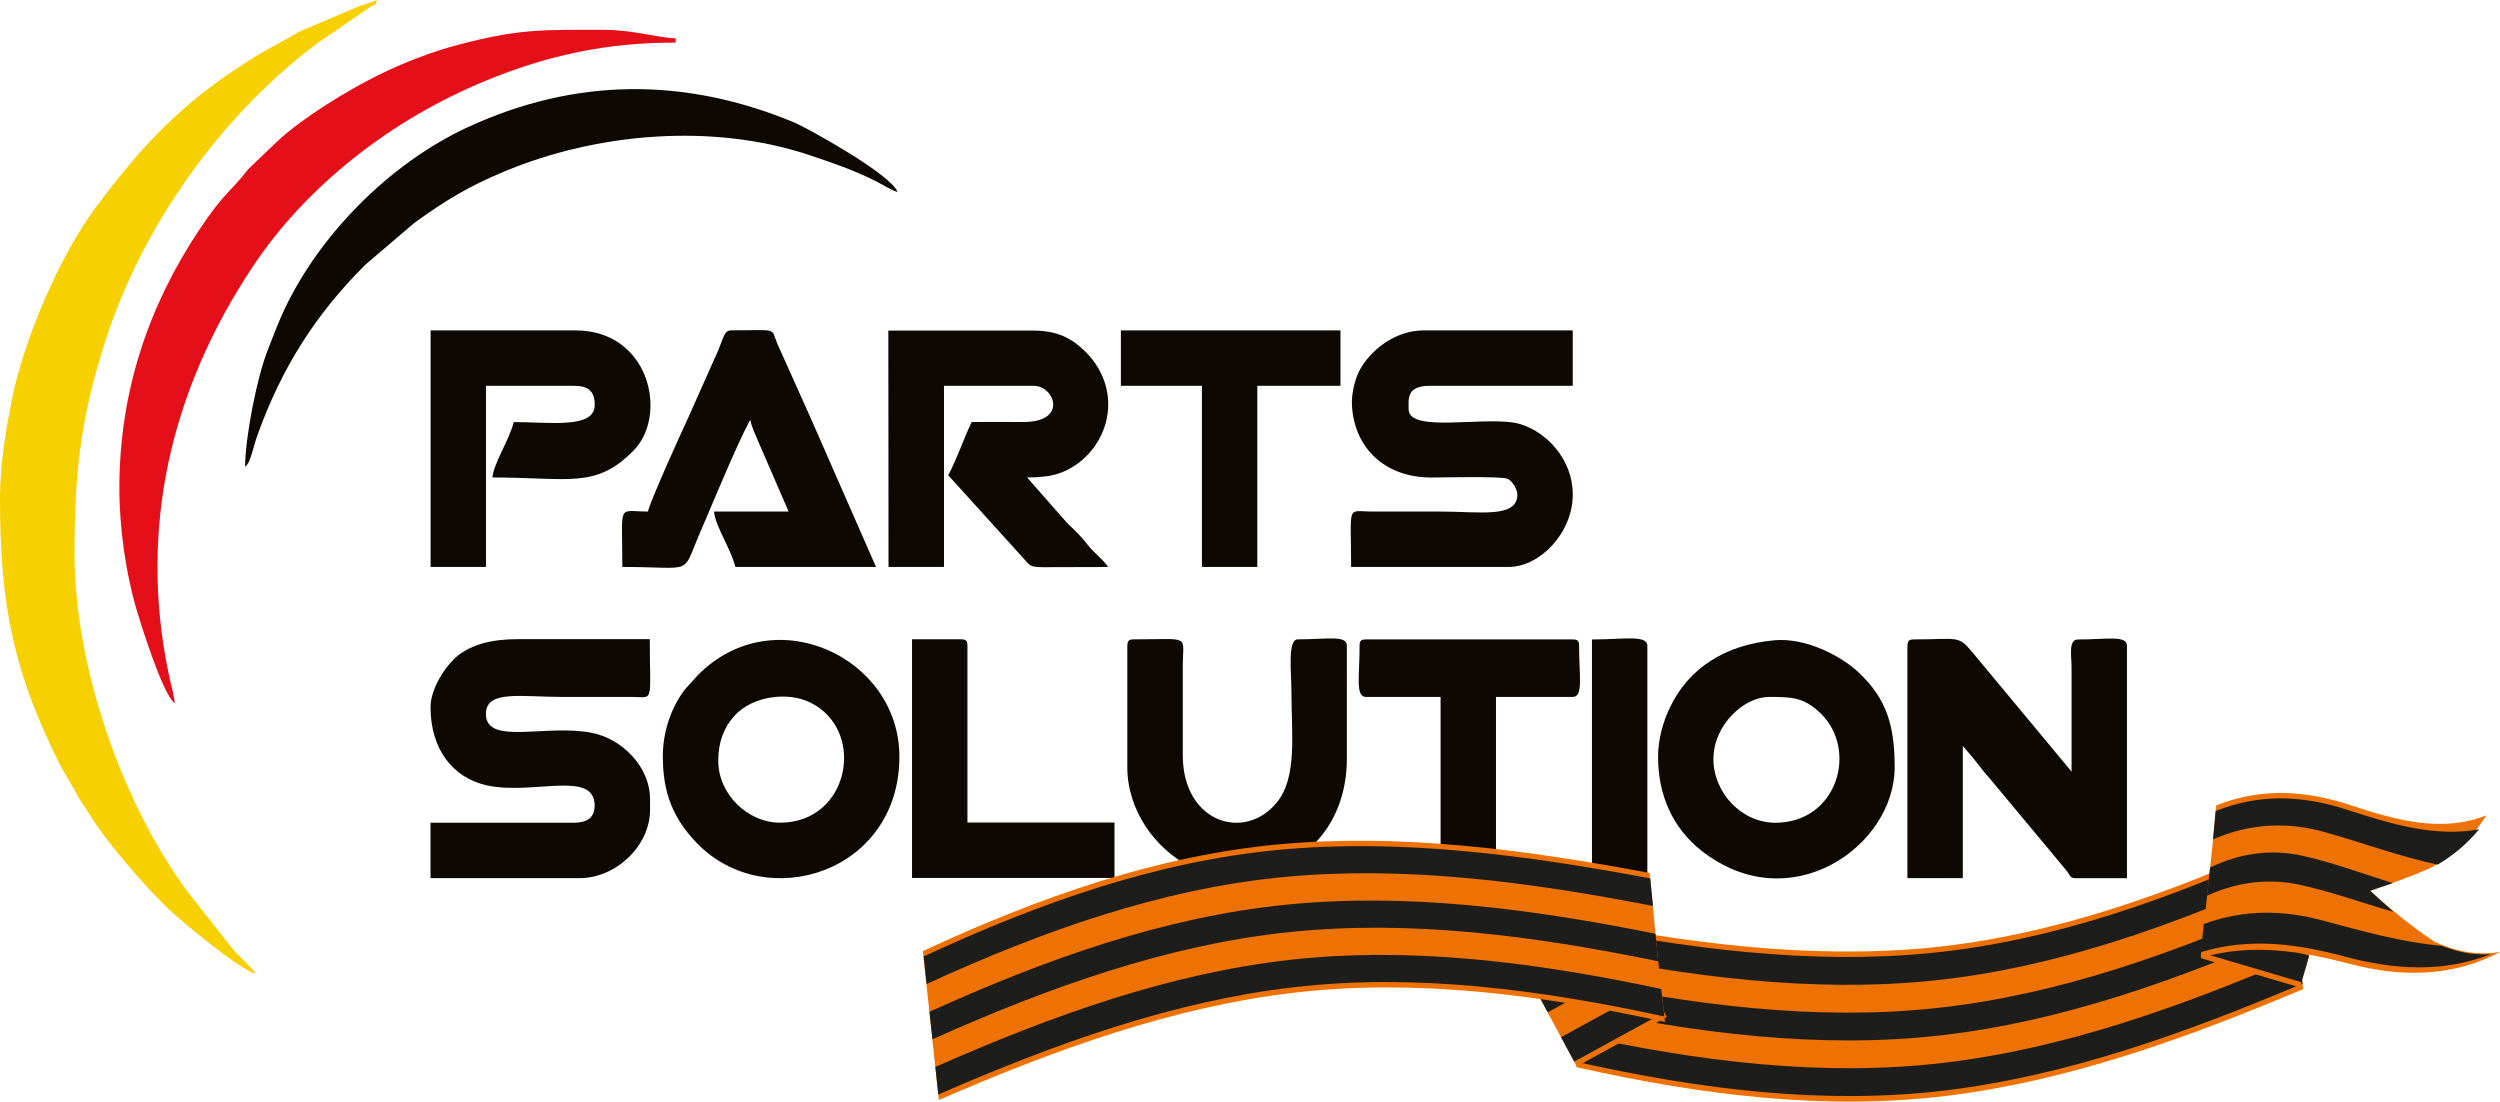
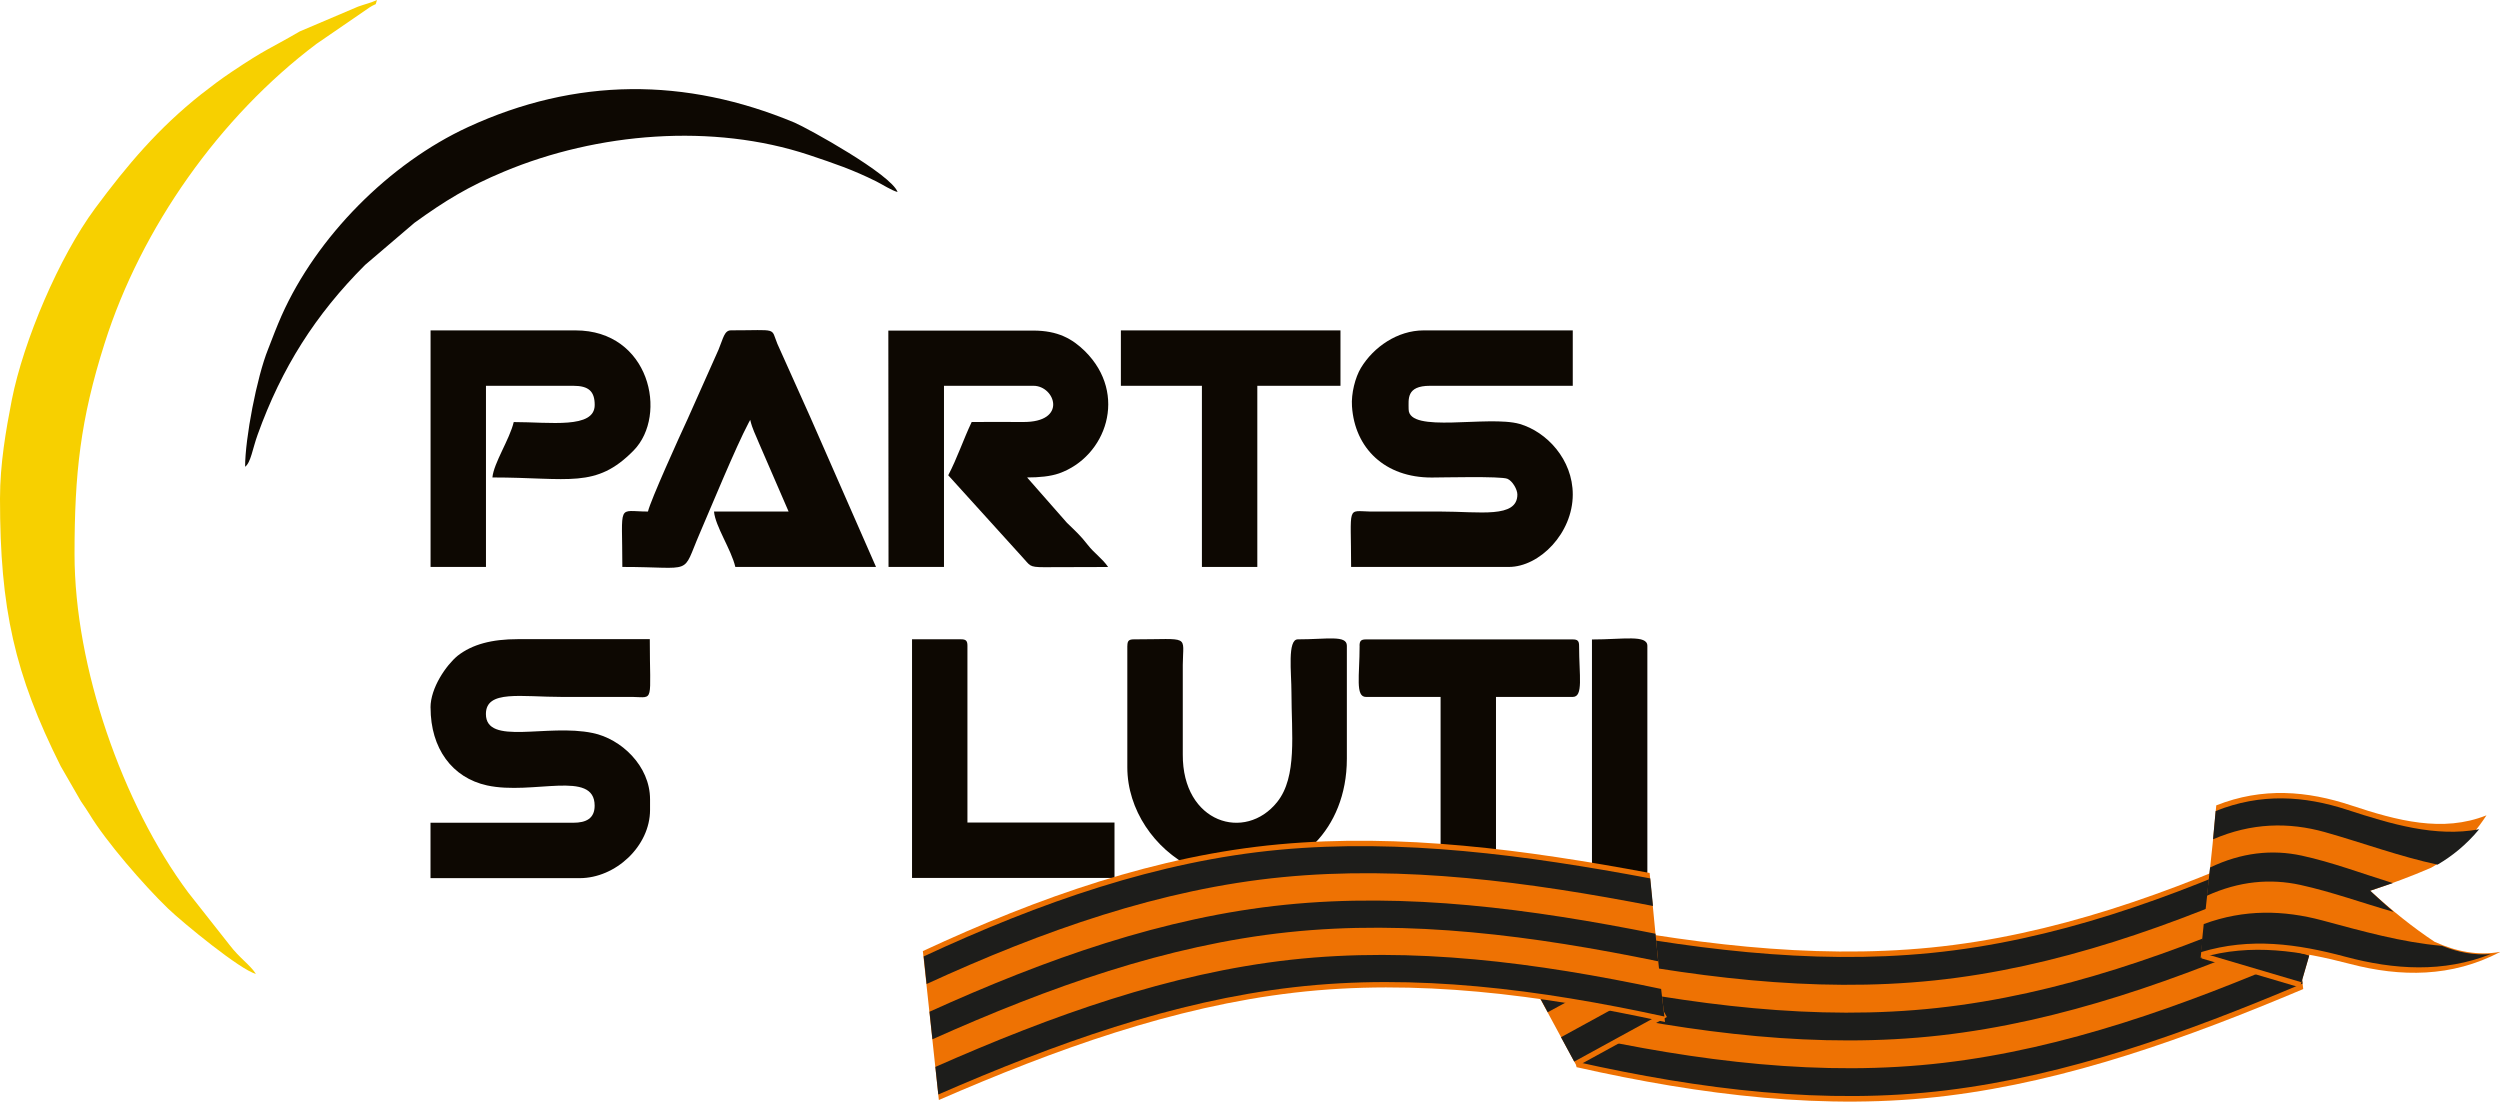
<svg xmlns="http://www.w3.org/2000/svg" id="_Слой_1" data-name="Слой_1" version="1.1" viewBox="0 0 399.82 176.18">
  <defs>
    <style>
      .st0 {
        fill: #f7d000;
      }

      .st1, .st2 {
        fill: #1d1d1b;
      }

      .st3 {
        fill: none;
      }

      .st4 {
        fill: #ee7203;
      }

      .st4, .st2 {
        fill-rule: evenodd;
      }

      .st5 {
        clip-path: url(#clippath-1);
      }

      .st6 {
        fill: #0d0802;
      }

      .st7 {
        fill: #e40f18;
      }

      .st8 {
        clip-path: url(#clippath);
      }
    </style>
    <clipPath id="clippath">
      <rect class="st3" x="0" width="340.16" height="155.75" />
    </clipPath>
    <clipPath id="clippath-1">
      <rect class="st3" x="0" width="340.16" height="155.75" />
    </clipPath>
  </defs>
  <g class="st8">
    <path class="st0" d="M0,79.76C0,97.35,2.32,107.78,9.71,122.54l3.24,5.62c.48.68.92,1.36,1.36,2.05,2.63,4.36,8.69,11.35,12.54,15.07,2.42,2.32,11.69,9.92,14.08,10.47-.99-1.5-2.59-2.49-4.23-4.64l-6.61-8.39c-10.5-14.11-18.17-36.06-18.17-54.1,0-12.85.92-21.48,4.81-33.71,5.86-18.51,18.44-36.27,33.88-47.89l8.49-5.83c1.33-.85.82-.1,1.19-1.19-.92.44-1.98.68-3.03,1.06l-9.31,3.96c-4.98,2.9-5.25,2.69-10.91,6.48-1.77,1.19-3.21,2.28-4.91,3.61-6.82,5.42-11.76,11.25-16.91,18.2-5.76,7.77-11.45,21.17-13.33,30.64C.95,68.79,0,74.17,0,79.76" />
-     <path class="st7" d="M19.09,78.06c0,6.58,1.09,13.6,2.59,18.89.65,2.28,4.3,14.08,6.27,15.54-.14-1.57-.72-3.34-.99-4.81-4.84-23.21.38-45.34,13.4-64.94,8.76-13.23,22.53-23.76,37.33-29.83,9.78-4.02,19.09-6.1,30.37-6.1v-.68c-2.69-.07-6.75-1.36-11.59-1.36-9.65,0-13.36-.2-23.18,2.39-4.43,1.16-8.97,2.97-12.85,4.88-4.98,2.49-11.9,6.68-16.06,10.53l-4.7,4.5c-2.8,3.65-3.78,3.61-7.91,9.82-7.94,11.97-12.68,25.64-12.68,41.18" />
-     <path class="st6" d="M305.05,103.28v37.16h8.86v-21.13c.75.89,1.4,1.57,2.18,2.59.75.96,1.36,1.77,2.15,2.63l12.24,14.69c.65.78.48,1.23,1.5,1.23h8.18v-37.16c0-1.74-3.14-1.02-7.84-1.02-1.57,0-1.02,2.73-1.02,4.43v16.7l-15.78-18.99c-2.42-2.9-2.22-2.15-9.44-2.15-.78,0-1.02.24-1.02,1.02" />
    <path class="st6" d="M142.11,90.67h8.86v-28.97h14.32c3.44,0,5.52,5.86-1.71,5.79-2.73-.03-5.45,0-8.18,0-1.33,2.8-2.32,5.8-3.75,8.52l11.83,13.06c1.3,1.36.99,1.64,3.48,1.64,3.41,0,6.82-.03,10.26-.03-.92-1.36-2.18-2.15-3.27-3.55-1.13-1.47-2.01-2.25-3.31-3.51l-6.38-7.26c1.94,0,3.72-.17,5.11-.65,7.53-2.66,11.08-12.65,4.16-19.53-2.05-2.01-4.36-3.31-8.28-3.31h-23.18l.03,37.8Z" />
    <path class="st6" d="M68.86,113.17c0,6.51,3.44,11.21,9.03,12.44,7.33,1.6,17.21-2.56,17.21,3.24,0,2.05-1.36,2.73-3.41,2.73h-22.84v8.86h23.86c5.73,0,11.25-5.11,11.25-10.91v-1.7c0-5.35-4.64-9.68-9.17-10.6-7.3-1.53-17.08,2.08-17.08-3.04,0-3.89,5.56-2.73,12.27-2.73h11.25c3.44.07,2.69.99,2.69-9.24h-21.13c-4.12,0-7.26.82-9.61,2.66-1.81,1.5-4.33,5.11-4.33,8.28" />
    <path class="st6" d="M242.67,79.08c0,3.85-6.03,2.73-12.27,2.73h-11.25c-3.82-.07-3.07-1.13-3.07,8.86h25.22c4.91,0,10.23-5.39,10.23-11.59,0-5.59-4.16-10.02-8.49-11.28-5.05-1.43-17.76,1.6-17.76-2.35,0-1.6-.41-3.75,3.41-3.75h22.84v-8.86h-23.86c-4.16,0-8.01,2.66-10.02,6-.92,1.53-1.57,4.09-1.43,6.14.44,6.72,5.28,11.42,12.78,11.39,1.57,0,11.01-.24,12.07.2.82.34,1.6,1.71,1.6,2.52" />
-     <path class="st6" d="M114.87,121.69c0-3.07.92-5.39,2.63-7.26,2.86-3.1,8.49-3.89,12.14-2.05,8.93,4.43,6.27,19.19-4.88,19.19-5.22,0-9.89-4.6-9.89-9.89M106.01,121.01c0,5.83,1.64,9.92,5.52,13.91,11.04,11.28,32.31,4.64,32.31-13.91,0-15.92-20.04-25.29-32.18-13.09l-2.11,2.32c-2.22,2.9-3.55,6.78-3.55,10.77" />
-     <path class="st6" d="M274.03,121.35c0-5.39,4.88-9.89,8.86-9.89,3.61,0,5.56,0,8.28,2.63,6.03,5.83,2.69,17.49-7.26,17.49-5.35,0-9.89-4.77-9.89-10.23M265.17,121.01c0,6.14,2.32,11.35,6.85,14.97,14.18,11.25,30.99-.61,30.99-13.26,0-6.51-1.19-10.94-5.86-15.27-2.69-2.49-8.28-5.52-13.4-5.05-7.81.72-13.7,4.4-16.74,10.87-.99,2.05-1.84,4.91-1.84,7.74" />
    <path class="st6" d="M39.2,74.65c.92-.68,1.19-2.9,2.01-5.15,3.85-10.7,9.24-19.19,17.18-27.13l7.91-6.75c4.87-3.51,8.52-5.76,14.32-8.18,14.93-6.24,33.37-7.77,48.75-2.66,4.16,1.4,6.92,2.32,10.77,4.23.96.48,2.49,1.47,3.41,1.7-1.02-2.83-14.35-10.19-16.5-11.11-17.45-7.26-34.94-7.23-52.19.72-12.58,5.8-24.2,17.52-29.83,30.17-.78,1.77-1.4,3.41-2.15,5.35-1.81,4.47-3.68,14.28-3.68,18.82" />
    <path class="st6" d="M103.62,81.81c-4.98,0-4.09-1.57-4.09,8.86,11.63,0,9.41,1.5,12.37-5.35,1.84-4.26,5.76-13.81,7.84-17.73l.24-.44c.34,1.47.85,2.35,1.4,3.72l4.74,10.94h-11.93c.2,2.35,2.76,6.07,3.41,8.86h22.5l-8.42-19.19c-1.4-3.24-2.76-6.27-4.19-9.44l-3.17-7.06c-1.09-2.66.21-2.15-7.4-2.15-1.09,0-1.23,1.23-2.01,3.1l-4.94,11.08c-1.33,2.86-5.93,13.02-6.34,14.79" />
    <path class="st6" d="M68.86,90.67h8.86v-28.97h13.98c2.45,0,3.41.89,3.41,3.07,0,3.85-7.16,2.73-12.95,2.73-.65,2.76-3.2,6.55-3.41,8.86,12.27,0,16.53,1.87,22.6-4.33,5.52-5.66,2.56-19.19-9.31-19.19h-23.18v37.84Z" />
    <path class="st6" d="M180.29,103.28v19.43c0,13.6,17.45,25.12,30.1,12.03,2.9-3,5.01-7.57,5.01-13.4v-18.07c0-1.74-3.14-1.02-7.84-1.02-1.7,0-1.02,5.32-1.02,8.52,0,6.55.95,13.46-2.28,17.49-5.11,6.41-15.17,3.38-15.1-7.6v-14.32c.03-4.91,1.33-4.09-7.84-4.09-.78,0-1.02.24-1.02,1.02" />
    <path class="st6" d="M217.44,103.28c0,4.81-.72,8.18,1.02,8.18h11.93v28.97h8.86v-28.97h12.27c1.74,0,1.02-3.37,1.02-8.18,0-.78-.24-1.02-1.02-1.02h-33.07c-.78,0-1.02.24-1.02,1.02" />
  </g>
  <polygon class="st6" points="179.26 61.7 192.22 61.7 192.22 90.67 201.08 90.67 201.08 61.7 214.38 61.7 214.38 52.84 179.26 52.84 179.26 61.7" />
  <g class="st5">
    <path class="st6" d="M145.86,140.41h32.38v-8.86h-23.52v-28.29c0-.78-.24-1.02-1.02-1.02h-7.84v38.18Z" />
    <path class="st6" d="M254.6,140.41c5.01,0,8.86.78,8.86-1.02v-36.1c0-1.81-3.85-1.02-8.86-1.02v38.14Z" />
  </g>
  <g>
    <path class="st4" d="M252.13,170.67c20.07,4.52,39.93,6.96,59.27,4.58,19.39-2.39,38.21-9.17,56.95-17.07-.46-3.97-.95-7.93-1.41-11.9-.46-3.96-.86-7.94-1.24-11.91-18.66,8.54-37.5,15.25-56.89,17.17-19.41,1.92-39.25-.73-59.24-4.69.43,3.97.85,7.94,1.28,11.91l1.28,11.91" />
    <path class="st2" d="M250.14,152.13c19.99,4.09,39.82,6.69,59.2,4.67,19.39-2.02,38.21-8.74,56.87-17.14-.15-1.47-.29-2.94-.43-4.42-18.66,8.52-37.49,15.23-56.89,17.16-19.4,1.94-39.24-.7-59.23-4.69l.47,4.41" />
    <path class="st2" d="M251.09,160.96c20.02,4.3,39.87,6.82,59.22,4.63,19.39-2.19,38.2-8.94,56.9-17.11-.17-1.47-.35-2.93-.52-4.4-18.67,8.28-37.49,15.02-56.87,17.12-19.37,2.11-39.2-.46-59.2-4.65l.47,4.41" />
    <path class="st2" d="M252.03,169.79c20.06,4.5,39.91,6.95,59.26,4.58,19.4-2.37,38.21-9.15,56.95-17.07-.16-1.47-.34-2.94-.51-4.41-18.72,8.04-37.53,14.81-56.92,17.09-19.36,2.28-39.21-.21-59.25-4.61l.47,4.41" />
    <polygon class="st4" points="252.18 170.54 266.58 162.65 255.18 141.58 240.78 149.47 252.18 170.54" />
    <rect class="st1" x="241.28" y="146.02" width="16.37" height="4.44" transform="translate(-40.48 136.55) rotate(-28.41)" />
    <rect class="st1" x="245.48" y="153.82" width="16.38" height="4.44" transform="translate(-43.7 139.63) rotate(-28.44)" />
    <polygon class="st2" points="251.76 169.78 266.15 161.9 264.04 158 249.65 165.88 251.76 169.78" />
    <polygon class="st4" points="367.82 157.92 352.08 153.27 358.74 130.26 374.49 134.91 367.82 157.92" />
    <rect class="st1" x="363.53" y="127.36" width="4.44" height="16.37" transform="translate(133.84 449.17) rotate(-73.85)" />
    <rect class="st1" x="361.07" y="135.87" width="4.44" height="16.38" transform="translate(123.74 452.85) rotate(-73.83)" />
    <polygon class="st2" points="368.07 157.09 352.34 152.44 353.57 148.18 369.31 152.83 368.07 157.09" />
    <path class="st4" d="M147.6,152.1c18.65-8.68,37.54-15.28,56.95-17.07,19.46-1.79,39.29.84,59.27,4.58.39,3.97.76,7.95,1.15,11.93.39,3.97.84,7.94,1.31,11.9-20.05-4.39-39.88-6.94-59.24-4.69-19.38,2.25-38.2,9.05-56.89,17.17l-1.28-11.91c-.43-3.97-.85-7.94-1.28-11.91" />
    <path class="st2" d="M149.59,170.63c18.67-8.24,37.49-14.99,56.86-17.14,19.38-2.14,39.19.42,59.21,4.67.17,1.47.34,2.94.52,4.41-20.04-4.36-39.87-6.92-59.24-4.69-19.37,2.23-38.19,9.02-56.88,17.16l-.47-4.41" />
    <path class="st2" d="M148.64,161.81c18.65-8.45,37.51-15.14,56.89-17.11,19.42-1.98,39.23.63,59.23,4.63.15,1.47.28,2.94.43,4.41-20.01-4.12-39.82-6.71-59.21-4.65-19.38,2.06-38.21,8.78-56.86,17.12l-.47-4.41" />
    <path class="st2" d="M147.7,152.97c18.64-8.66,37.53-15.27,56.94-17.07,19.46-1.8,39.28.83,59.28,4.58.16,1.47.29,2.94.44,4.41-20-3.88-39.82-6.5-59.25-4.61-19.41,1.89-38.27,8.53-56.92,17.09l-.47-4.41" />
    <path class="st4" d="M354.42,128.81c7.43-2.95,14.57-2.34,21.62,0,7.3,2.42,14.6,4.39,21.62,1.58h0,0c-2.75,4.23-5.75,6.67-8.87,8.39-3.2,1.39-6.45,2.58-9.73,3.68,3.35,3.05,6.79,5.84,10.3,8.16,3.54,1.61,7.05,2.23,10.48,1.61v.02c-7.74,4.07-15.91,4.02-23.96,1.92-7.97-2.08-15.8-3.38-23.94-.98.4-4.06.83-8.12,1.28-12.18.45-4.06.86-8.12,1.22-12.18" />
    <path class="st2" d="M352.45,147.78c6.49-2.4,12.78-2.23,18.95-.58,6.36,1.71,12.72,3.51,19.16,4.07,2.61,1.06,5.23,1.53,7.79,1.31-7.59,3.02-15.47,2.51-23.25.43-7.67-2.06-15.25-3.13-23.12-.73.15-1.5.3-3,.46-4.51" />
    <path class="st2" d="M353.45,138.74c5.06-2.42,9.94-2.92,14.67-1.9,4.85,1.05,9.64,2.87,14.56,4.39-1.2.42-2.42.82-3.63,1.22,1.23,1.15,2.49,2.29,3.75,3.39-5.02-1.44-9.92-3.22-14.88-4.31-4.83-1.06-9.81-.62-14.97,1.72.17-1.5.34-3.01.5-4.51" />
    <path class="st2" d="M354.34,129.71c7.23-2.9,14.17-2.44,21.01-.21,7.09,2.31,14.18,4.43,21.14,3.12-2.12,2.55-4.35,4.3-6.65,5.66-6.09-1.3-12.02-3.51-18.02-5.2-5.78-1.62-11.73-1.51-17.89,1.15.15-1.5.28-3.01.41-4.51" />
  </g>
</svg>